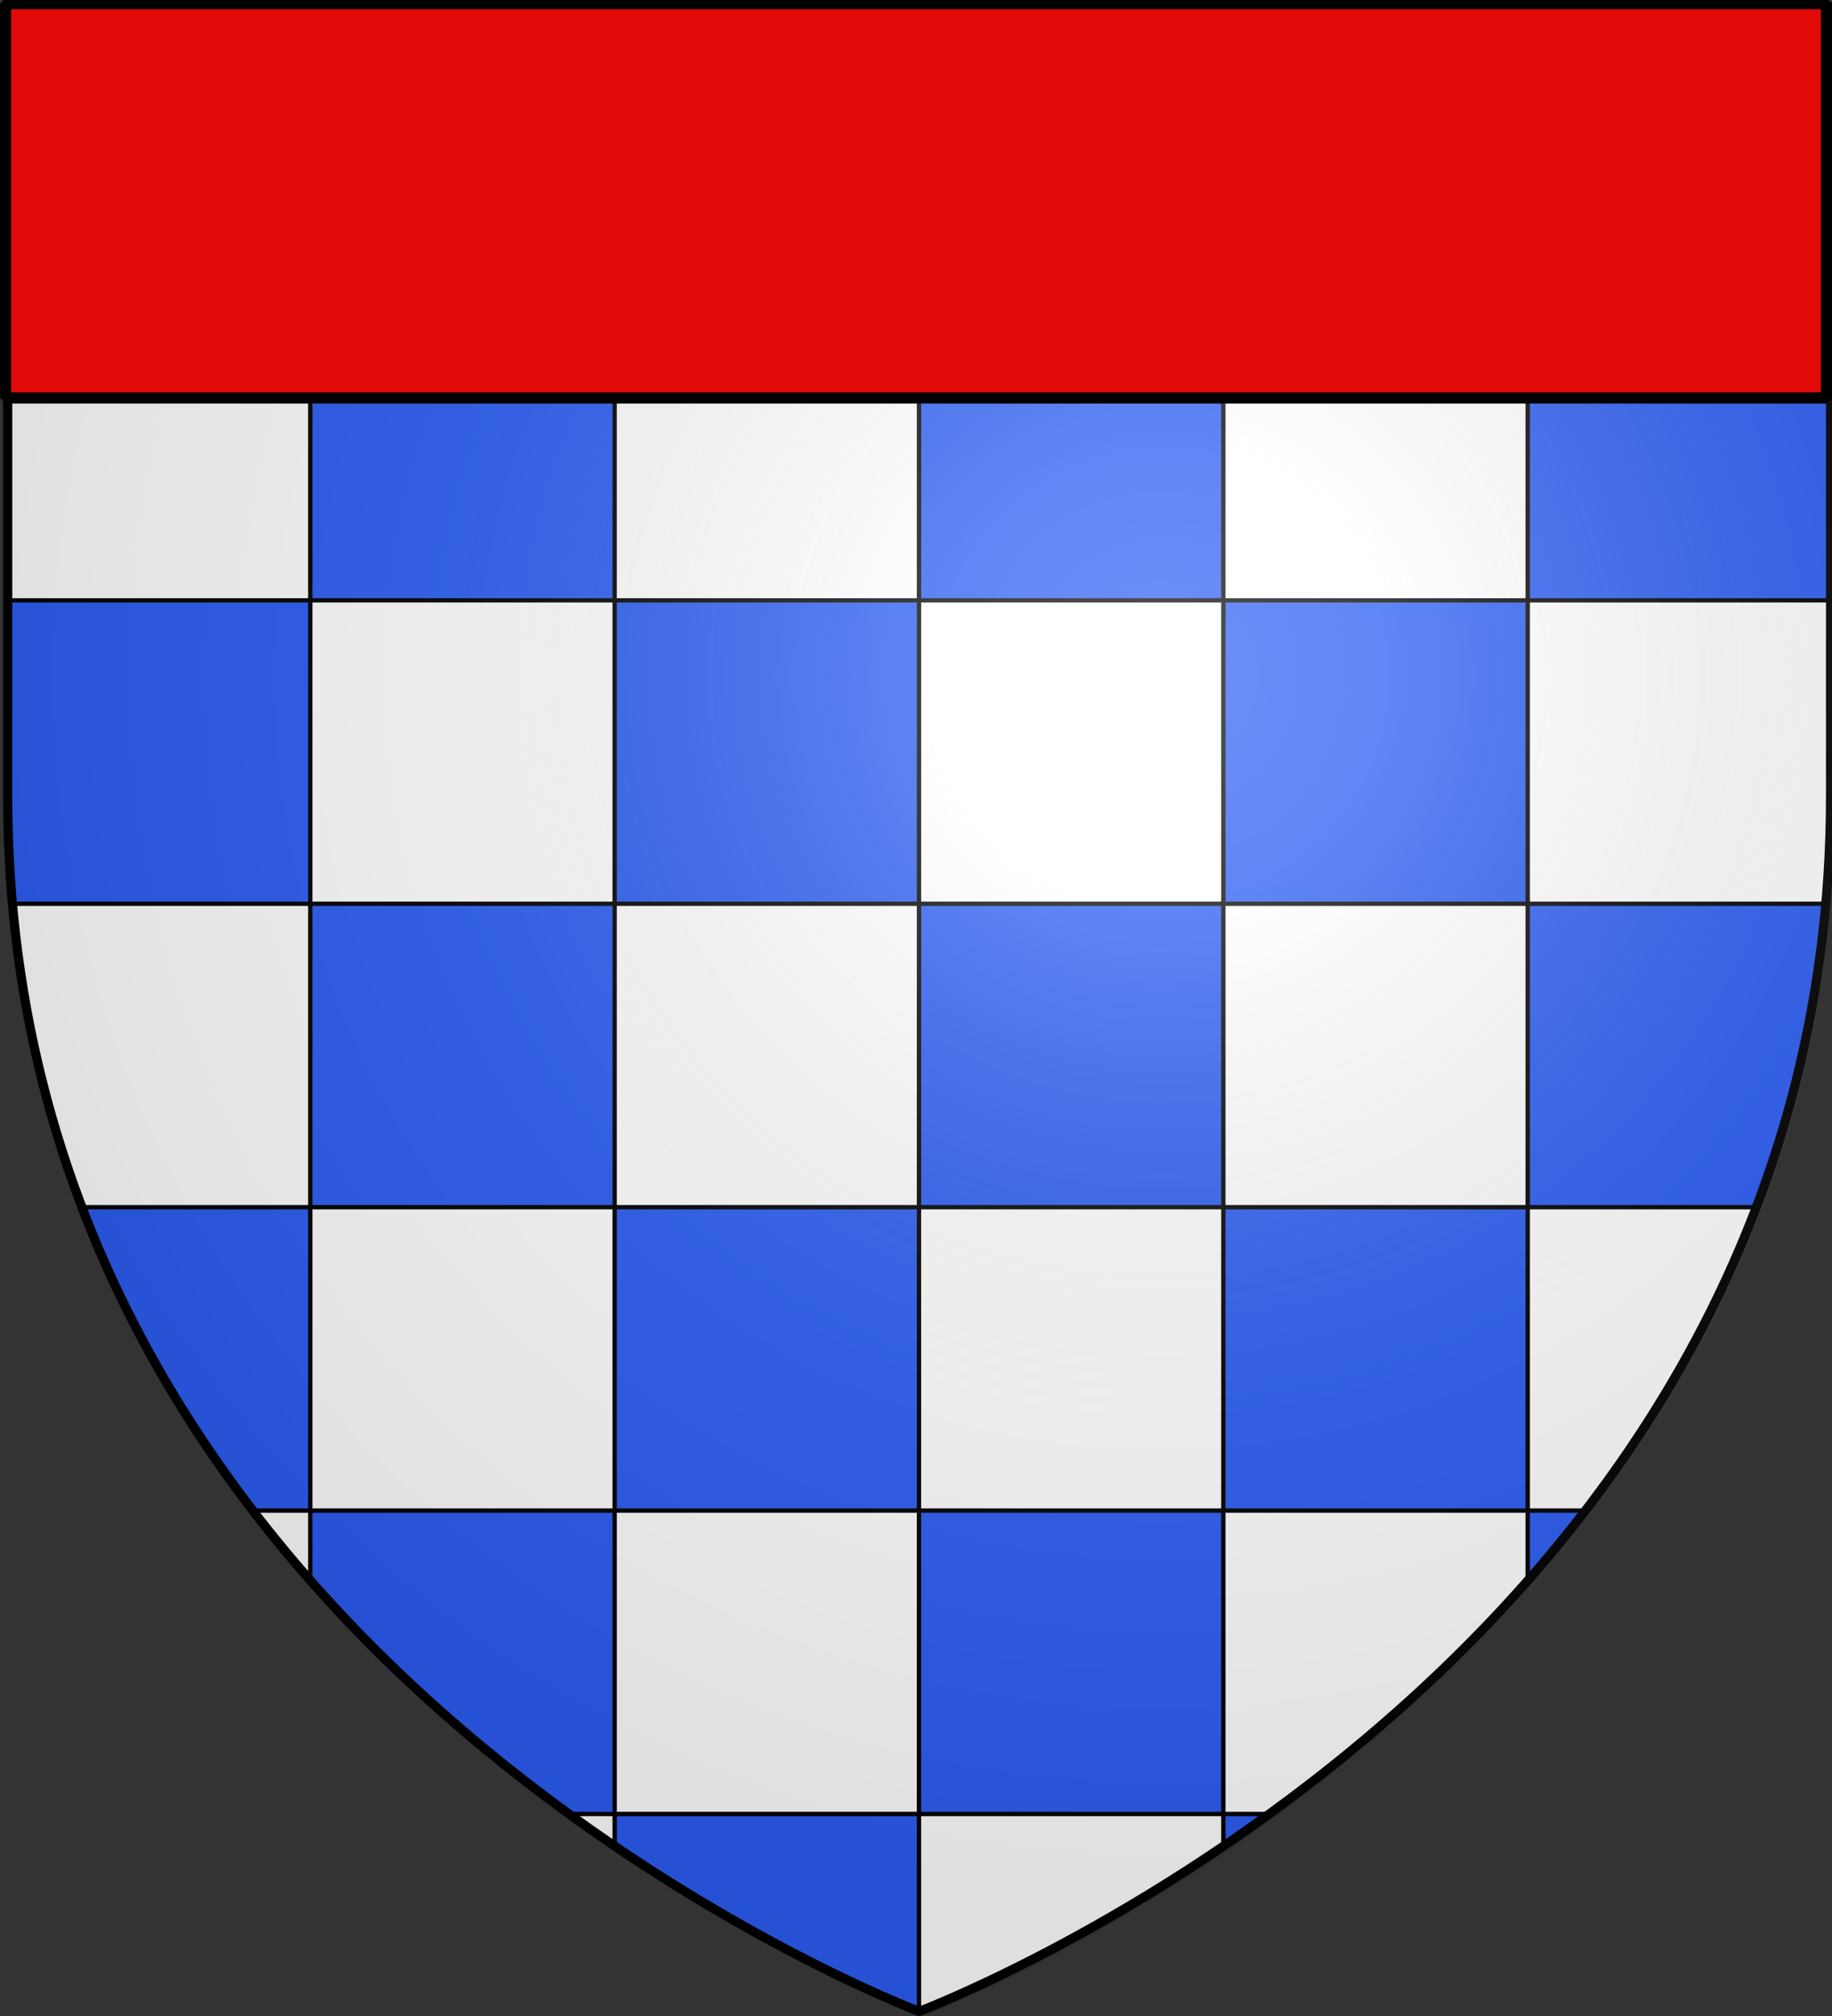
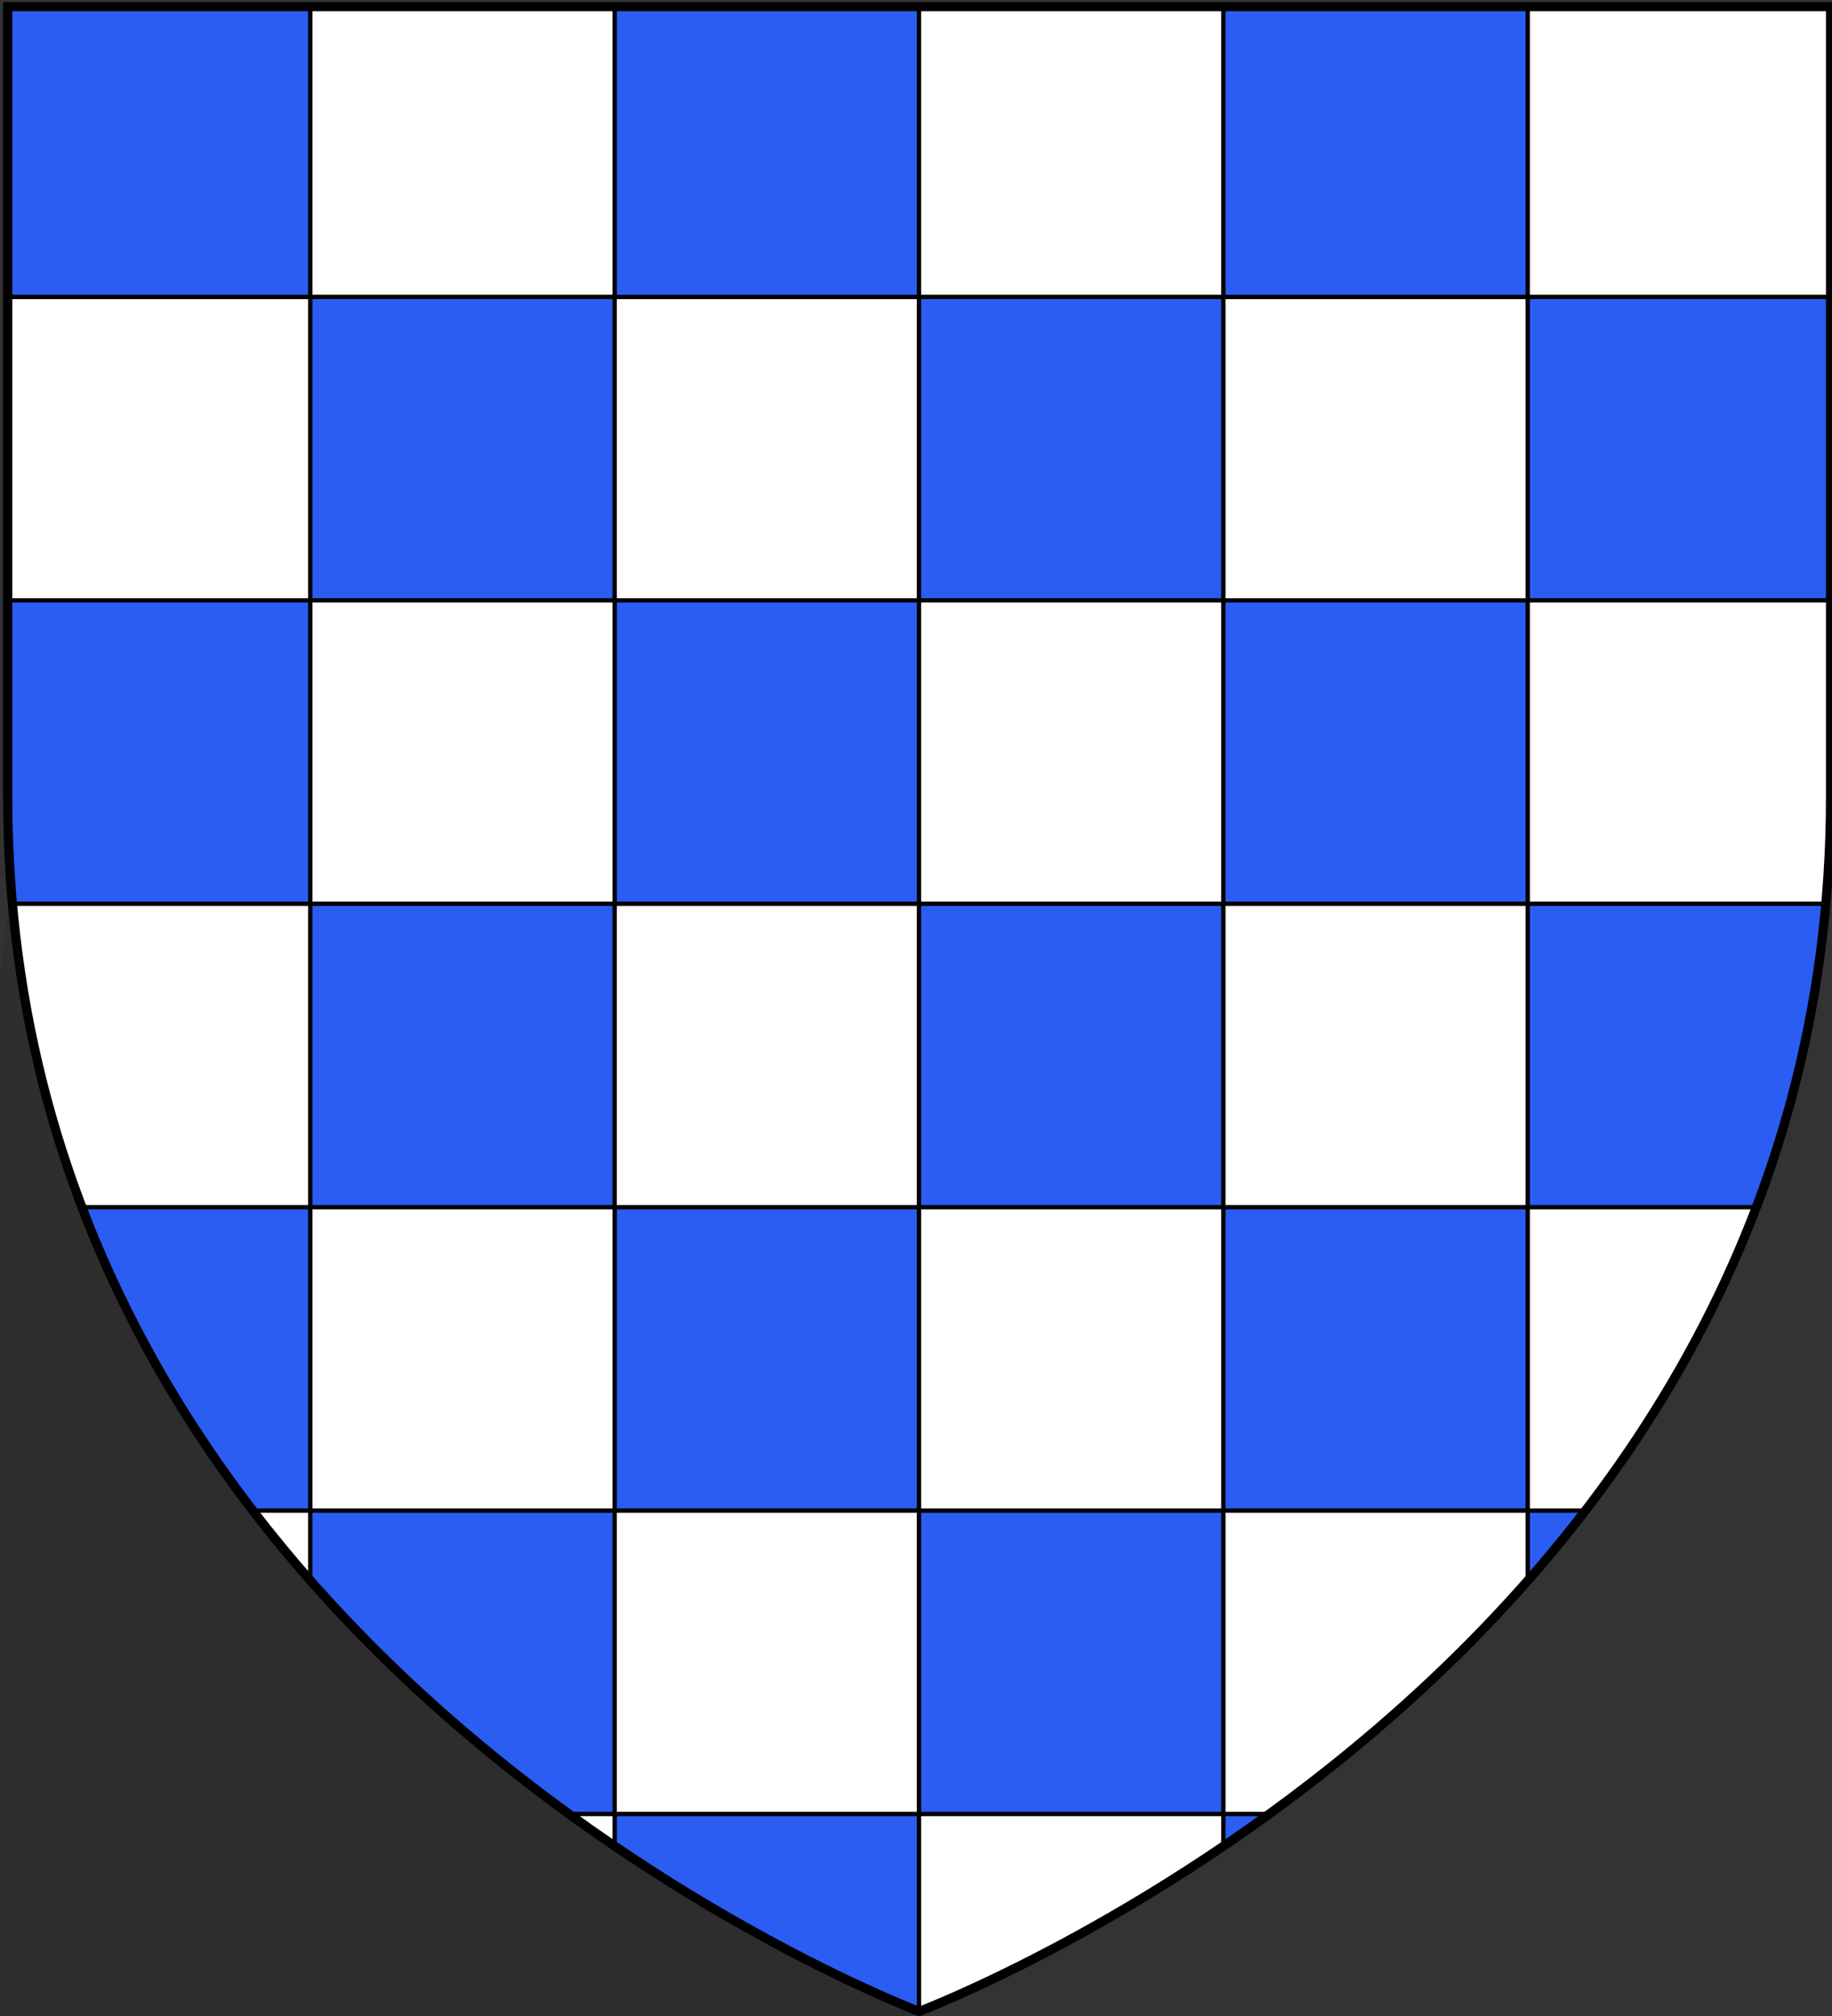
<svg xmlns="http://www.w3.org/2000/svg" xmlns:xlink="http://www.w3.org/1999/xlink" width="600" height="660" version="1.0">
  <rect width="100%" height="100%" fill="#333333" stroke="none" />
  <desc>Flag of Canton of Valais (Wallis)</desc>
  <defs>
    <radialGradient xlink:href="#a" id="i" cx="221.445" cy="226.331" r="300" fx="221.445" fy="226.331" gradientTransform="matrix(1.353 0 0 1.349 583.8 -48.604)" gradientUnits="userSpaceOnUse" />
    <linearGradient id="a">
      <stop offset="0" style="stop-color:#fff;stop-opacity:.314" />
      <stop offset=".19" style="stop-color:#fff;stop-opacity:.251" />
      <stop offset=".6" style="stop-color:#6b6b6b;stop-opacity:.125" />
      <stop offset="1" style="stop-color:#000;stop-opacity:.125" />
    </linearGradient>
  </defs>
  <g style="opacity:1;display:inline">
    <path d="M300 658.5s298.5-112.32 298.5-397.772V2.176H1.5v258.552C1.5 546.18 300 658.5 300 658.5" style="fill:#2b5df2;fill-opacity:1;fill-rule:evenodd;stroke:none;stroke-width:1px;stroke-linecap:butt;stroke-linejoin:miter;stroke-opacity:1" transform="matrix(-1 0 0 1 601.022 0)" />
  </g>
  <g style="display:inline">
    <g style="stroke:#000;stroke-width:1;stroke-miterlimit:3;stroke-dasharray:none;stroke-opacity:1">
-       <path d="M300 552.3S90 473.265 90 272.407V90.476h420v181.93C510 473.267 300 552.3 300 552.3z" style="opacity:1;fill:#2b5df2;fill-opacity:1;fill-rule:evenodd;stroke:#000;stroke-width:1;stroke-linecap:butt;stroke-linejoin:miter;stroke-miterlimit:3;stroke-dasharray:none;stroke-opacity:1" transform="matrix(1.424 0 0 1.419 -126.221 -125.57)" />
      <path d="M160 90.469V157h70V90.469zM230 157v70h70v-70zm70 0h70V90.469h-70zm70 0v70h70v-70zm70 0h70V90.469h-70zm0 70v70h68.906A279 279 0 0 0 510 272.406V227zm0 70h-70v70h70zm0 70v70h13.438c15.625-20.333 29.417-43.591 39.468-70zm0 70h-70v70h10.406c19.637-14.227 40.487-32.02 59.594-53.687zm-70 70h-70v45.313s31.443-11.88 70-38.032zm-70 0v-70h-70v70zm-70 0h-10.406A409 409 0 0 0 230 514.281zm0-70v-70h-70v70zm-70 0h-13.437A313 313 0 0 0 160 453.313zm0-70v-70H91.094c2.248 25.428 7.907 48.738 16 70zm0-70h70v-70h-70zm0-70v-70H90v70zm70 70v70h70v-70zm70 0h70v-70h-70zm0 70v70h70v-70z" style="fill:#fff;fill-opacity:1;stroke:#000;stroke-width:1;stroke-miterlimit:3;stroke-dasharray:none;stroke-opacity:1" transform="matrix(1.424 0 0 1.419 -126.221 -125.57)" />
    </g>
  </g>
  <path d="M300 658.5S1.5 546.18 1.5 260.728V2.176h597v258.552C598.5 546.18 300 658.5 300 658.5z" style="opacity:1;fill:none;fill-opacity:1;fill-rule:evenodd;stroke:#000;stroke-width:3;stroke-linecap:butt;stroke-linejoin:miter;stroke-miterlimit:4;stroke-dasharray:none;stroke-opacity:1" transform="matrix(-1 0 0 1 601.022 0)" />
  <g style="display:inline">
-     <path d="M961.429 695.643s298.5-112.32 298.5-397.772V39.319h-597v258.552c0 285.452 298.5 397.772 298.5 397.772" style="opacity:1;fill:url(#i);fill-opacity:1;fill-rule:evenodd;stroke:none;stroke-width:1px;stroke-linecap:butt;stroke-linejoin:miter;stroke-opacity:1" transform="matrix(-1 0 0 1 1263.95 -35.643)" />
+     <path d="M961.429 695.643s298.5-112.32 298.5-397.772V39.319v258.552c0 285.452 298.5 397.772 298.5 397.772" style="opacity:1;fill:url(#i);fill-opacity:1;fill-rule:evenodd;stroke:none;stroke-width:1px;stroke-linecap:butt;stroke-linejoin:miter;stroke-opacity:1" transform="matrix(-1 0 0 1 1263.95 -35.643)" />
  </g>
-   <path d="M-598.175 1.19H-1.824v129.102h-596.351z" style="opacity:1;fill:#e20909;fill-opacity:1;fill-rule:nonzero;stroke:#000;stroke-width:3.649;stroke-linecap:round;stroke-linejoin:bevel;stroke-miterlimit:4;stroke-dasharray:none;stroke-dashoffset:0;stroke-opacity:1" transform="scale(-1 1)" />
</svg>